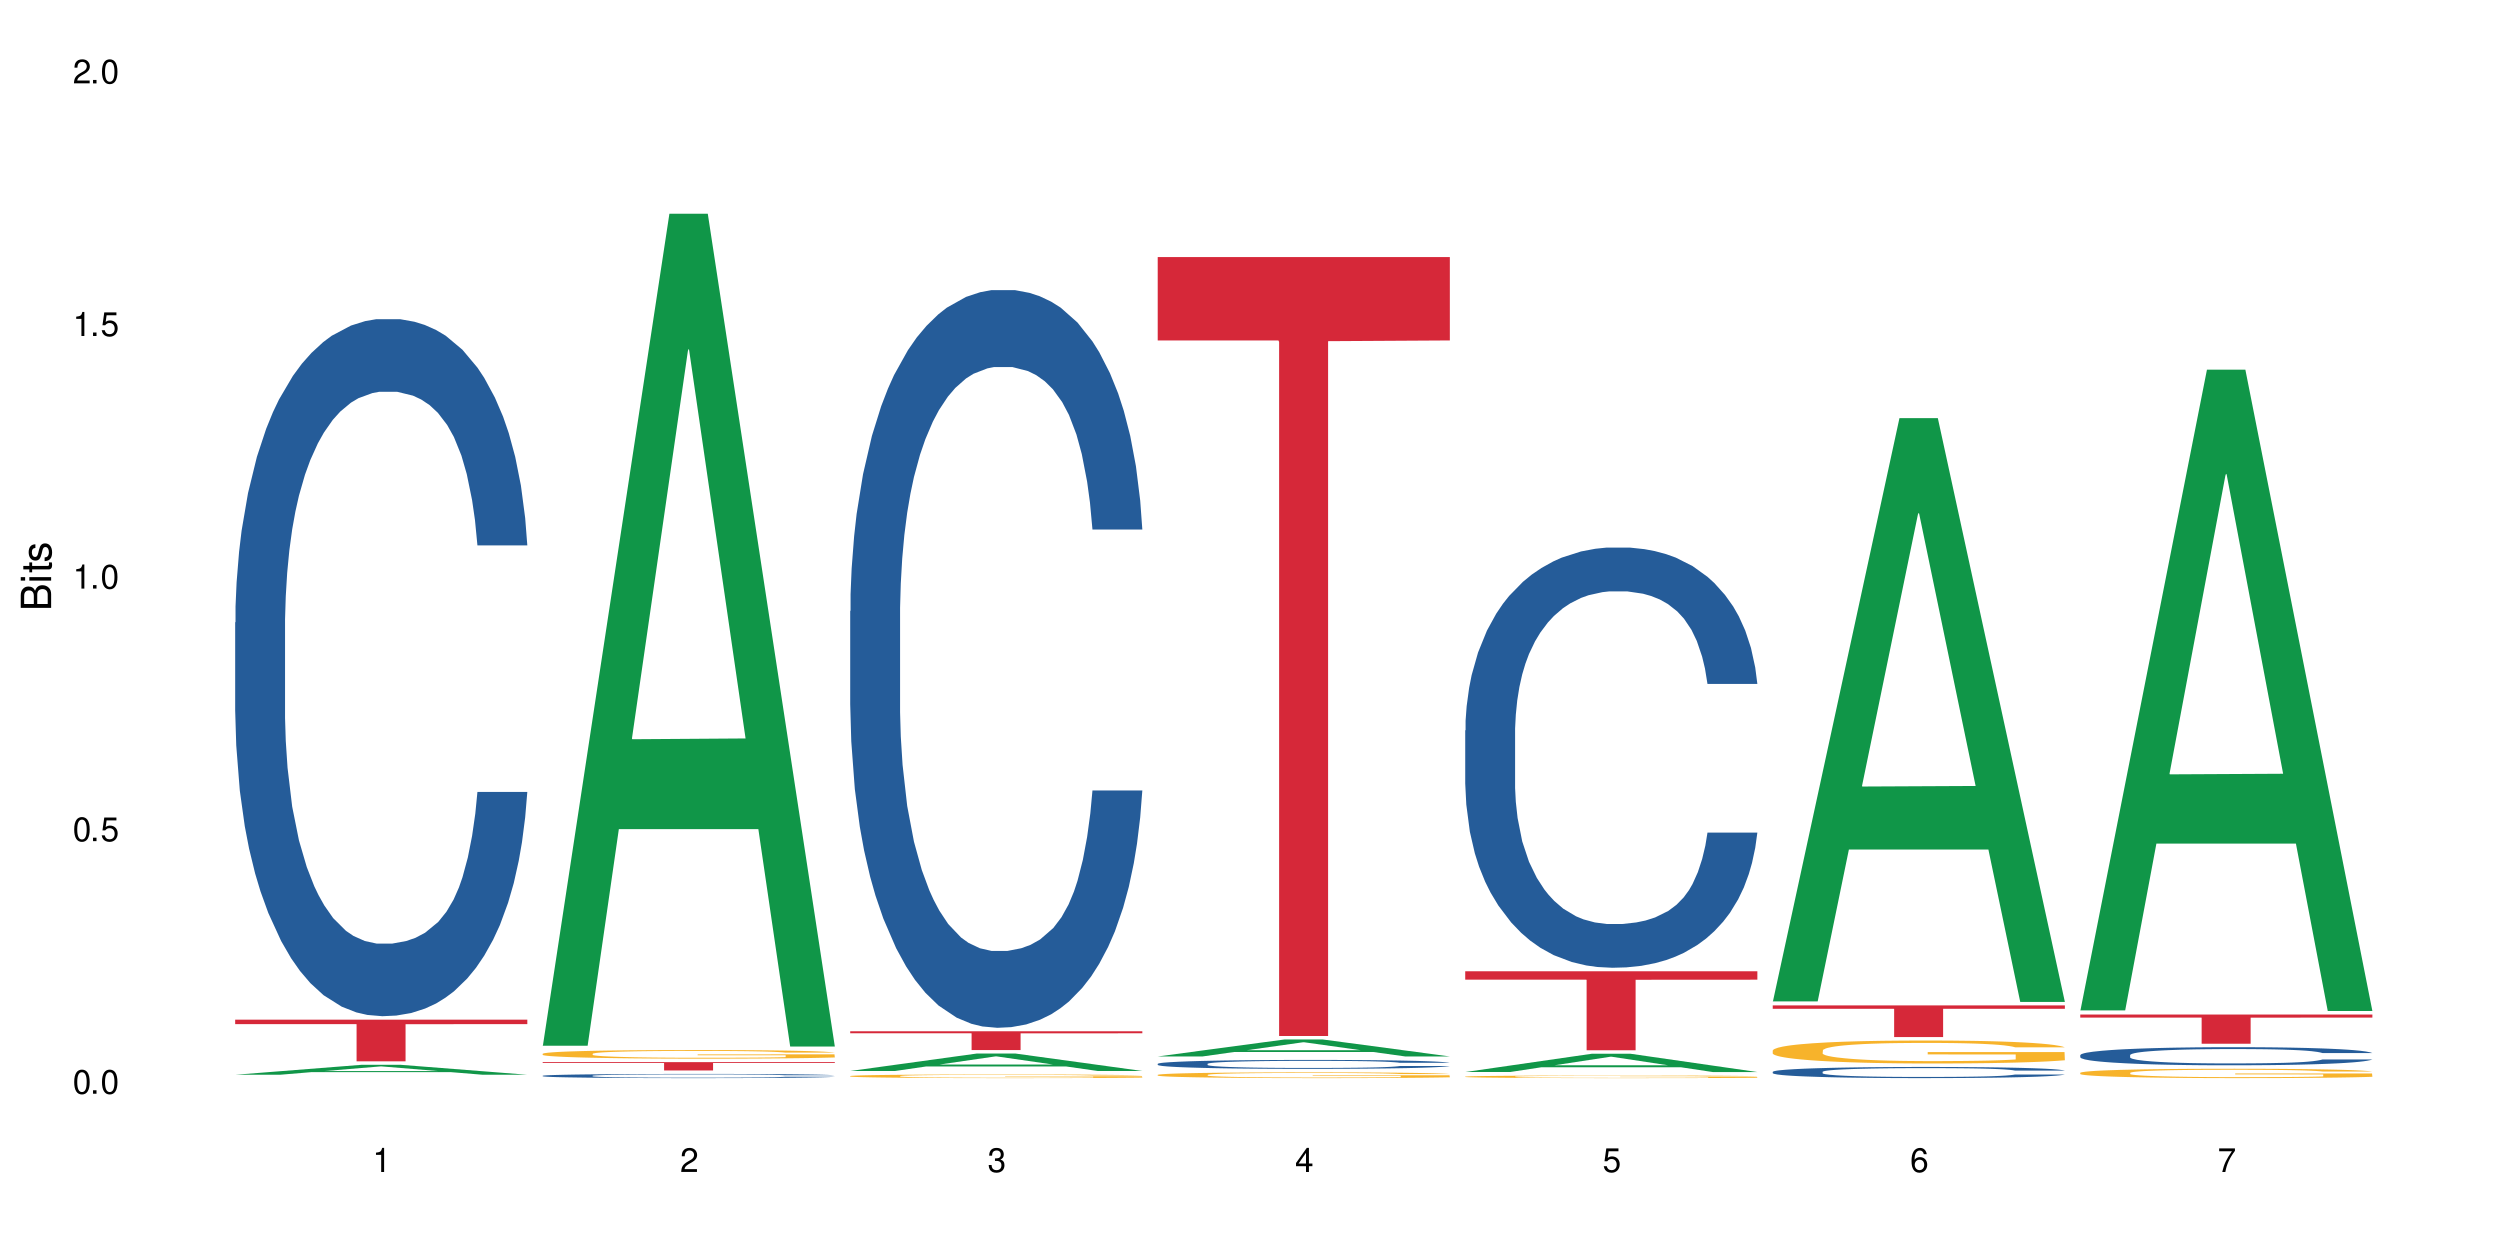
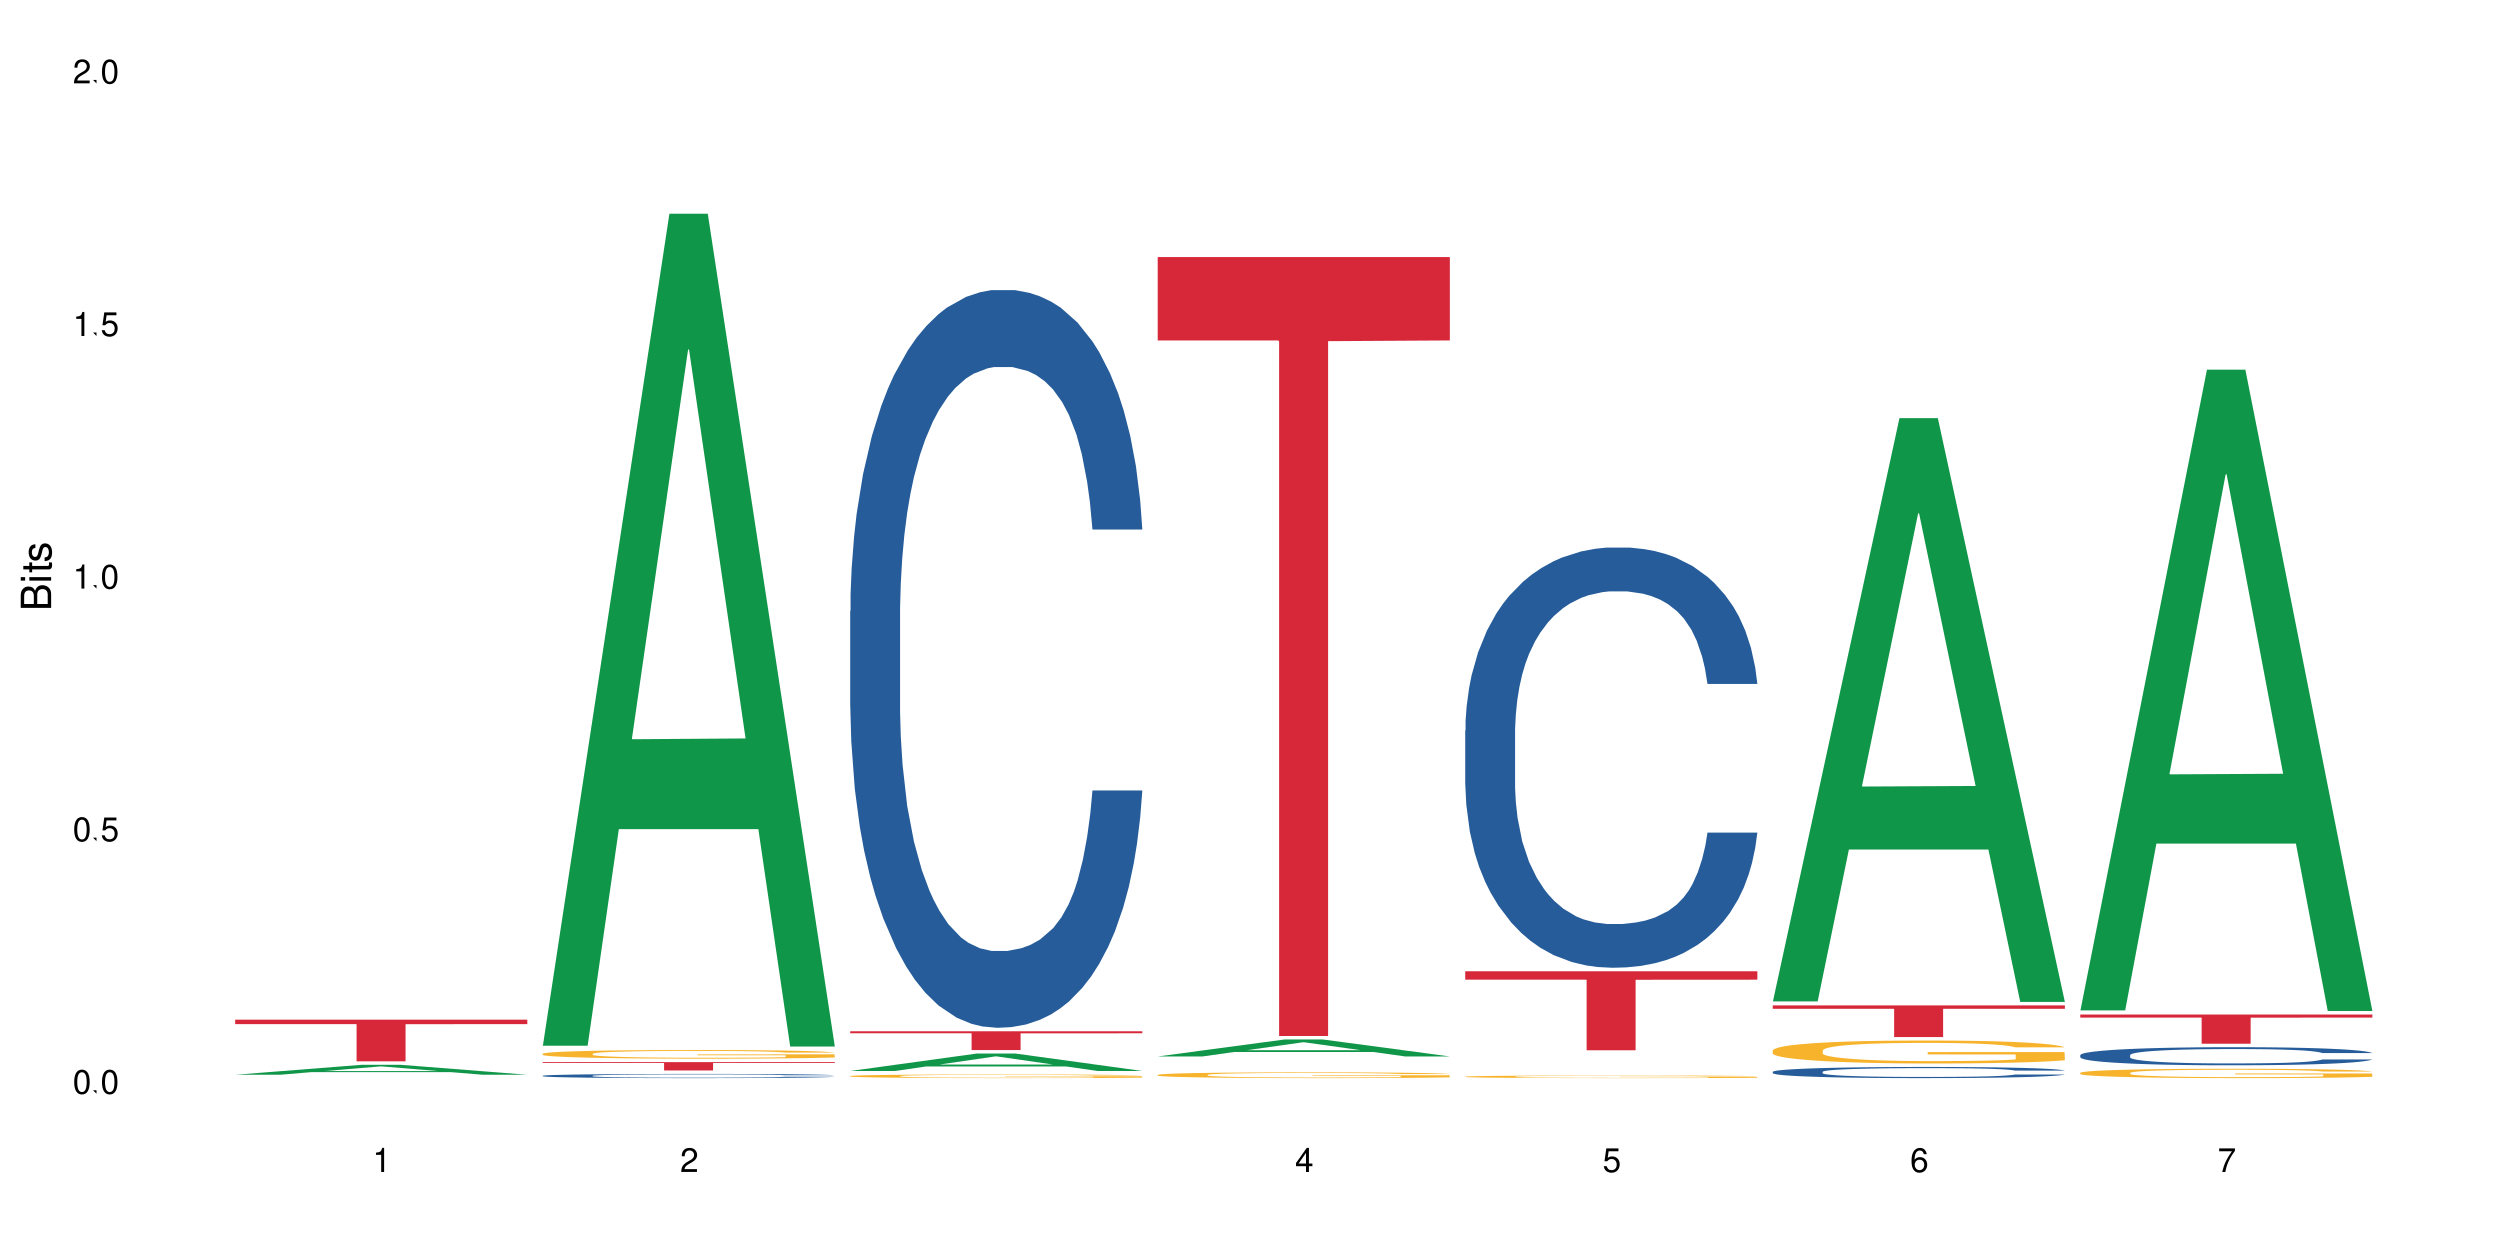
<svg xmlns="http://www.w3.org/2000/svg" xmlns:xlink="http://www.w3.org/1999/xlink" width="720" height="360" viewBox="0 0 720 360">
  <defs>
    <g>
      <g id="glyph-0-0">
</g>
      <g id="glyph-0-1">
        <path d="M 2.641 -6.938 C 2 -6.938 1.422 -6.656 1.078 -6.172 C 0.641 -5.562 0.406 -4.641 0.406 -3.359 C 0.406 -1.016 1.188 0.219 2.641 0.219 C 4.078 0.219 4.859 -1.016 4.859 -3.297 C 4.859 -4.641 4.656 -5.547 4.203 -6.172 C 3.844 -6.656 3.281 -6.938 2.641 -6.938 Z M 2.641 -6.188 C 3.547 -6.188 4 -5.25 4 -3.375 C 4 -1.406 3.562 -0.484 2.625 -0.484 C 1.734 -0.484 1.281 -1.438 1.281 -3.344 C 1.281 -5.25 1.734 -6.188 2.641 -6.188 Z M 2.641 -6.188 " />
      </g>
      <g id="glyph-0-2">
-         <path d="M 1.828 -1 L 0.828 -1 L 0.828 0 L 1.828 0 Z M 1.828 -1 " />
+         <path d="M 1.828 -1 L 0.828 -1 L 1.828 0 Z M 1.828 -1 " />
      </g>
      <g id="glyph-0-3">
        <path d="M 4.562 -6.797 L 1.062 -6.797 L 0.547 -3.094 L 1.328 -3.094 C 1.719 -3.562 2.047 -3.734 2.578 -3.734 C 3.484 -3.734 4.062 -3.109 4.062 -2.094 C 4.062 -1.125 3.484 -0.531 2.578 -0.531 C 1.828 -0.531 1.375 -0.906 1.188 -1.672 L 0.328 -1.672 C 0.453 -1.109 0.547 -0.844 0.75 -0.594 C 1.125 -0.078 1.828 0.219 2.594 0.219 C 3.969 0.219 4.922 -0.781 4.922 -2.219 C 4.922 -3.562 4.031 -4.484 2.719 -4.484 C 2.25 -4.484 1.859 -4.359 1.469 -4.062 L 1.734 -5.969 L 4.562 -5.969 Z M 4.562 -6.797 " />
      </g>
      <g id="glyph-0-4">
        <path d="M 2.484 -4.938 L 2.484 0 L 3.328 0 L 3.328 -6.938 L 2.766 -6.938 C 2.469 -5.875 2.281 -5.734 0.984 -5.562 L 0.984 -4.938 Z M 2.484 -4.938 " />
      </g>
      <g id="glyph-0-5">
        <path d="M 4.859 -0.828 L 1.281 -0.828 C 1.359 -1.406 1.672 -1.781 2.5 -2.281 L 3.469 -2.828 C 4.406 -3.344 4.906 -4.062 4.906 -4.906 C 4.906 -5.484 4.672 -6.031 4.266 -6.406 C 3.859 -6.766 3.375 -6.938 2.719 -6.938 C 1.859 -6.938 1.219 -6.625 0.844 -6.031 C 0.609 -5.672 0.5 -5.234 0.484 -4.531 L 1.328 -4.531 C 1.359 -5.016 1.406 -5.281 1.531 -5.516 C 1.75 -5.938 2.188 -6.203 2.703 -6.203 C 3.469 -6.203 4.031 -5.641 4.031 -4.891 C 4.031 -4.344 3.719 -3.859 3.125 -3.516 L 2.234 -3 C 0.812 -2.172 0.406 -1.531 0.328 -0.016 L 4.859 -0.016 Z M 4.859 -0.828 " />
      </g>
      <g id="glyph-0-6">
-         <path d="M 2.125 -3.188 L 2.578 -3.188 C 3.5 -3.188 3.984 -2.766 3.984 -1.922 C 3.984 -1.062 3.469 -0.531 2.594 -0.531 C 1.656 -0.531 1.203 -1 1.156 -2.016 L 0.312 -2.016 C 0.344 -1.453 0.438 -1.094 0.609 -0.781 C 0.953 -0.109 1.625 0.219 2.547 0.219 C 3.953 0.219 4.859 -0.625 4.859 -1.938 C 4.859 -2.828 4.516 -3.297 3.703 -3.594 C 4.344 -3.844 4.656 -4.328 4.656 -5.031 C 4.656 -6.219 3.875 -6.938 2.578 -6.938 C 1.203 -6.938 0.484 -6.172 0.453 -4.703 L 1.297 -4.703 C 1.312 -5.125 1.344 -5.359 1.453 -5.578 C 1.641 -5.969 2.062 -6.203 2.594 -6.203 C 3.344 -6.203 3.797 -5.75 3.797 -5 C 3.797 -4.516 3.609 -4.219 3.25 -4.047 C 3.016 -3.953 2.703 -3.922 2.125 -3.906 Z M 2.125 -3.188 " />
-       </g>
+         </g>
      <g id="glyph-0-7">
        <path d="M 3.141 -1.672 L 3.141 0 L 3.984 0 L 3.984 -1.672 L 4.984 -1.672 L 4.984 -2.438 L 3.984 -2.438 L 3.984 -6.938 L 3.359 -6.938 L 0.266 -2.578 L 0.266 -1.672 Z M 3.141 -2.438 L 1 -2.438 L 3.141 -5.5 Z M 3.141 -2.438 " />
      </g>
      <g id="glyph-0-8">
        <path d="M 4.781 -5.125 C 4.609 -6.266 3.891 -6.938 2.844 -6.938 C 2.094 -6.938 1.422 -6.578 1.031 -5.953 C 0.594 -5.266 0.406 -4.422 0.406 -3.172 C 0.406 -2 0.578 -1.25 0.984 -0.641 C 1.359 -0.078 1.953 0.219 2.703 0.219 C 3.984 0.219 4.922 -0.75 4.922 -2.094 C 4.922 -3.375 4.062 -4.281 2.844 -4.281 C 2.172 -4.281 1.641 -4.031 1.281 -3.516 C 1.281 -5.234 1.828 -6.188 2.797 -6.188 C 3.391 -6.188 3.797 -5.797 3.938 -5.125 Z M 2.734 -3.531 C 3.547 -3.531 4.062 -2.953 4.062 -2.031 C 4.062 -1.156 3.484 -0.531 2.703 -0.531 C 1.922 -0.531 1.328 -1.188 1.328 -2.078 C 1.328 -2.938 1.906 -3.531 2.734 -3.531 Z M 2.734 -3.531 " />
      </g>
      <g id="glyph-0-9">
        <path d="M 4.984 -6.797 L 0.438 -6.797 L 0.438 -5.969 L 4.109 -5.969 C 2.5 -3.656 1.828 -2.234 1.328 0 L 2.219 0 C 2.594 -2.172 3.453 -4.047 4.984 -6.094 Z M 4.984 -6.797 " />
      </g>
      <g id="glyph-1-0">
</g>
      <g id="glyph-1-1">
        <path d="M 0 -0.953 L 0 -4.891 C 0 -5.719 -0.234 -6.344 -0.734 -6.797 C -1.188 -7.234 -1.812 -7.469 -2.5 -7.469 C -3.547 -7.469 -4.188 -7 -4.625 -5.875 C -4.984 -6.688 -5.625 -7.094 -6.531 -7.094 C -7.172 -7.094 -7.734 -6.859 -8.141 -6.391 C -8.562 -5.922 -8.75 -5.344 -8.75 -4.5 L -8.75 -0.953 Z M -4.984 -2.062 L -7.766 -2.062 L -7.766 -4.219 C -7.766 -4.844 -7.688 -5.203 -7.453 -5.5 C -7.219 -5.812 -6.859 -5.969 -6.375 -5.969 C -5.891 -5.969 -5.531 -5.812 -5.297 -5.5 C -5.062 -5.203 -4.984 -4.844 -4.984 -4.219 Z M -0.984 -2.062 L -4 -2.062 L -4 -4.781 C -4 -5.766 -3.438 -6.359 -2.484 -6.359 C -1.547 -6.359 -0.984 -5.766 -0.984 -4.781 Z M -0.984 -2.062 " />
      </g>
      <g id="glyph-1-2">
        <path d="M -6.281 -1.797 L -6.281 -0.797 L 0 -0.797 L 0 -1.797 Z M -8.75 -1.797 L -8.75 -0.797 L -7.484 -0.797 L -7.484 -1.797 Z M -8.75 -1.797 " />
      </g>
      <g id="glyph-1-3">
        <path d="M -6.281 -3.047 L -6.281 -2.016 L -8.016 -2.016 L -8.016 -1.016 L -6.281 -1.016 L -6.281 -0.172 L -5.469 -0.172 L -5.469 -1.016 L -0.719 -1.016 C -0.078 -1.016 0.281 -1.453 0.281 -2.234 C 0.281 -2.5 0.25 -2.719 0.188 -3.047 L -0.641 -3.047 C -0.609 -2.906 -0.594 -2.766 -0.594 -2.562 C -0.594 -2.141 -0.719 -2.016 -1.156 -2.016 L -5.469 -2.016 L -5.469 -3.047 Z M -6.281 -3.047 " />
      </g>
      <g id="glyph-1-4">
        <path d="M -4.531 -5.25 C -5.766 -5.25 -6.469 -4.422 -6.469 -2.969 C -6.469 -1.516 -5.719 -0.562 -4.547 -0.562 C -3.562 -0.562 -3.094 -1.062 -2.734 -2.562 L -2.516 -3.484 C -2.344 -4.188 -2.094 -4.469 -1.641 -4.469 C -1.047 -4.469 -0.641 -3.875 -0.641 -3 C -0.641 -2.453 -0.797 -2 -1.062 -1.75 C -1.25 -1.594 -1.422 -1.531 -1.875 -1.469 L -1.875 -0.406 C -0.422 -0.453 0.281 -1.266 0.281 -2.922 C 0.281 -4.5 -0.5 -5.516 -1.719 -5.516 C -2.656 -5.516 -3.172 -4.984 -3.469 -3.734 L -3.703 -2.766 C -3.891 -1.953 -4.156 -1.609 -4.594 -1.609 C -5.188 -1.609 -5.547 -2.125 -5.547 -2.938 C -5.547 -3.75 -5.203 -4.172 -4.531 -4.203 Z M -4.531 -5.25 " />
      </g>
    </g>
  </defs>
  <rect x="-72" y="-36" width="864" height="432" fill="rgb(100%, 100%, 100%)" fill-opacity="1" />
  <path fill-rule="nonzero" fill="rgb(6.275%, 58.824%, 28.235%)" fill-opacity="1" d="M 67.73 309.527 L 67.82 309.523 L 104.227 306.656 L 115.281 306.656 L 151.867 309.527 L 139.012 309.527 L 129.844 308.777 L 89.664 308.777 L 80.676 309.527 L 67.73 309.527 L 93.527 308.469 L 126.156 308.465 L 109.887 307.125 L 109.707 307.121 L 109.527 307.133 L 93.438 308.465 L 93.527 308.469 Z M 67.73 309.527 " />
-   <path fill-rule="nonzero" fill="rgb(14.51%, 36.078%, 60%)" fill-opacity="1" d="M 67.73 179.27 L 67.832 179.086 L 67.832 174.684 L 68.141 167.707 L 68.859 158.902 L 69.578 152.844 L 71.426 142.02 L 73.988 131.559 L 76.656 123.488 L 78.605 118.715 L 80.352 115.047 L 84.352 108.258 L 86.918 104.77 L 89.688 101.648 L 93.074 98.531 L 95.535 96.695 L 101.078 93.762 L 105.18 92.477 L 108.363 91.926 L 115.238 91.926 L 119.34 92.66 L 122.316 93.578 L 125.598 95.043 L 128.371 96.695 L 133.191 100.734 L 137.5 105.871 L 139.449 108.809 L 142.527 114.496 L 144.891 120 L 146.531 124.77 L 148.379 131.559 L 150.02 139.816 L 151.25 149.176 L 151.867 157.066 L 137.5 157.066 L 136.785 149.727 L 135.961 144.039 L 134.422 136.516 L 132.883 131.191 L 130.73 125.871 L 128.781 122.387 L 126.113 118.898 L 123.754 116.695 L 121.289 115.047 L 118.93 113.945 L 114.414 112.844 L 109.184 112.844 L 107.234 113.211 L 103.23 114.68 L 101.078 115.965 L 98 118.531 L 95.844 120.918 L 93.281 124.586 L 91.535 127.707 L 89.379 132.477 L 87.84 136.699 L 86.098 142.754 L 85.07 147.34 L 84.148 152.48 L 83.328 158.535 L 82.711 164.957 L 82.301 171.746 L 82.094 178.352 L 82.094 206.793 L 82.301 213.398 L 82.812 221.105 L 84.148 232.301 L 86.098 242.023 L 88.355 249.73 L 90.508 255.238 L 91.742 257.805 L 93.383 260.742 L 95.945 264.41 L 99.641 268.082 L 101.797 269.551 L 105.078 271.016 L 108.465 271.75 L 112.98 271.75 L 116.98 271.016 L 119.648 270.098 L 122.418 268.633 L 126.215 265.512 L 128.574 262.578 L 130.629 259.09 L 132.168 255.602 L 133.191 252.668 L 134.73 246.98 L 135.961 240.738 L 136.887 234.316 L 137.5 228.078 L 151.867 228.078 L 151.25 235.418 L 150.328 242.574 L 149.402 247.898 L 147.969 254.32 L 146.324 260.008 L 143.965 266.43 L 142.016 270.648 L 139.449 275.238 L 137.09 278.723 L 134.527 281.844 L 130.73 285.512 L 128.266 287.348 L 125.598 289 L 122.418 290.469 L 118.418 291.754 L 114.109 292.484 L 110.105 292.668 L 105.797 292.301 L 102.617 291.57 L 98.41 289.918 L 93.176 286.613 L 89.379 283.129 L 86.406 279.641 L 83.84 275.973 L 80.969 271.016 L 77.273 262.941 L 75.016 256.703 L 73.477 251.566 L 71.734 244.41 L 70.5 237.988 L 69.066 227.711 L 68.039 214.684 L 67.73 204.59 Z M 67.73 179.27 " />
  <path fill-rule="nonzero" fill="rgb(83.922%, 15.686%, 22.353%)" fill-opacity="1" d="M 67.73 293.668 L 151.867 293.668 L 151.867 294.953 L 116.801 294.965 L 116.801 305.656 L 102.695 305.656 L 102.695 294.977 L 102.488 294.953 L 67.73 294.953 Z M 67.73 293.668 " />
  <path fill-rule="nonzero" fill="rgb(6.275%, 58.824%, 28.235%)" fill-opacity="1" d="M 156.293 301.18 L 156.383 300.957 L 192.789 61.555 L 203.844 61.555 L 240.43 301.406 L 227.574 301.406 L 218.406 238.797 L 178.227 238.797 L 169.238 301.18 L 156.293 301.18 L 182.094 212.898 L 214.723 212.672 L 198.453 100.742 L 198.273 100.516 L 198.094 101.191 L 182.004 212.672 L 182.094 212.898 Z M 156.293 301.18 " />
  <path fill-rule="nonzero" fill="rgb(14.51%, 36.078%, 60%)" fill-opacity="1" d="M 156.293 309.816 L 156.398 309.816 L 156.398 309.789 L 156.703 309.746 L 157.422 309.695 L 158.141 309.656 L 159.988 309.594 L 162.555 309.531 L 165.223 309.48 L 167.172 309.453 L 168.914 309.43 L 172.918 309.391 L 175.48 309.371 L 178.25 309.352 L 181.637 309.332 L 184.102 309.32 L 189.641 309.305 L 193.746 309.297 L 196.926 309.293 L 203.801 309.293 L 207.902 309.297 L 210.879 309.301 L 214.164 309.312 L 216.934 309.32 L 221.754 309.344 L 226.066 309.375 L 228.016 309.395 L 231.094 309.43 L 233.453 309.461 L 235.094 309.488 L 236.941 309.531 L 238.582 309.578 L 239.812 309.637 L 240.43 309.684 L 226.066 309.684 L 225.348 309.641 L 224.527 309.605 L 222.988 309.559 L 221.449 309.527 L 219.293 309.496 L 217.344 309.477 L 214.676 309.453 L 212.316 309.441 L 209.855 309.43 L 207.492 309.426 L 202.98 309.418 L 197.746 309.418 L 195.797 309.422 L 191.797 309.43 L 189.641 309.438 L 186.562 309.453 L 184.406 309.465 L 181.844 309.488 L 180.098 309.508 L 177.945 309.535 L 176.406 309.562 L 174.66 309.598 L 173.633 309.625 L 172.711 309.656 L 171.891 309.691 L 171.273 309.73 L 170.863 309.77 L 170.66 309.812 L 170.66 309.98 L 170.863 310.02 L 171.379 310.066 L 172.711 310.133 L 174.66 310.191 L 176.918 310.238 L 179.074 310.273 L 180.305 310.289 L 181.945 310.305 L 184.512 310.328 L 188.203 310.348 L 190.359 310.359 L 193.641 310.367 L 197.027 310.371 L 201.543 310.371 L 205.543 310.367 L 208.211 310.359 L 210.98 310.352 L 214.777 310.332 L 217.137 310.316 L 219.191 310.297 L 220.73 310.273 L 221.754 310.258 L 223.293 310.223 L 224.527 310.184 L 225.449 310.148 L 226.066 310.109 L 240.43 310.109 L 239.812 310.152 L 238.891 310.195 L 237.969 310.227 L 236.531 310.266 L 234.891 310.301 L 232.527 310.34 L 230.578 310.363 L 228.016 310.391 L 225.656 310.414 L 223.09 310.43 L 219.293 310.453 L 216.832 310.465 L 214.164 310.473 L 210.98 310.484 L 206.98 310.492 L 202.672 310.496 L 194.359 310.496 L 191.18 310.488 L 186.973 310.48 L 181.738 310.461 L 177.945 310.438 L 174.969 310.418 L 172.402 310.395 L 169.531 310.367 L 165.836 310.316 L 163.578 310.281 L 162.039 310.25 L 160.297 310.207 L 159.066 310.168 L 157.629 310.105 L 156.602 310.027 L 156.293 309.969 Z M 156.293 309.816 " />
  <path fill-rule="nonzero" fill="rgb(96.863%, 70.196%, 16.863%)" fill-opacity="1" d="M 156.293 303.473 L 156.398 303.469 L 156.398 303.426 L 156.809 303.32 L 157.832 303.18 L 159.168 303.066 L 160.605 302.973 L 161.527 302.926 L 163.066 302.859 L 164.398 302.809 L 167.785 302.707 L 172.094 302.609 L 174.457 302.57 L 177.121 302.531 L 180.918 302.488 L 182.664 302.473 L 188 302.434 L 194.051 302.414 L 200.723 302.406 L 203.801 302.406 L 208.008 302.418 L 213.754 302.441 L 217.035 302.465 L 219.602 302.488 L 222.27 302.516 L 225.551 302.562 L 228.629 302.617 L 231.094 302.672 L 233.555 302.738 L 235.605 302.812 L 237.352 302.891 L 238.891 302.988 L 239.812 303.066 L 240.43 303.148 L 226.168 303.148 L 225.348 303.066 L 224.422 303.008 L 222.883 302.93 L 221.344 302.875 L 219.805 302.832 L 216.934 302.773 L 214.473 302.738 L 211.395 302.707 L 208.418 302.684 L 205.031 302.672 L 202.98 302.668 L 197.543 302.668 L 192.617 302.684 L 189.742 302.703 L 187.691 302.719 L 184.816 302.754 L 183.074 302.781 L 182.047 302.801 L 178.969 302.871 L 176.918 302.934 L 175.789 302.977 L 174.352 303.043 L 173.328 303.105 L 172.199 303.195 L 171.582 303.266 L 170.762 303.418 L 170.66 303.828 L 170.965 303.914 L 171.582 304.008 L 172.402 304.09 L 173.633 304.176 L 174.867 304.242 L 177.02 304.332 L 178.867 304.391 L 180.305 304.43 L 183.074 304.492 L 184.203 304.512 L 186.871 304.551 L 189.641 304.582 L 193.027 304.609 L 195.59 304.625 L 199.695 304.637 L 204.93 304.637 L 211.086 304.621 L 214.984 304.605 L 217.652 304.586 L 219.395 304.57 L 221.551 304.547 L 223.09 304.523 L 224.527 304.496 L 226.27 304.457 L 226.27 303.914 L 200.926 303.914 L 200.926 303.66 L 240.328 303.656 L 240.43 304.547 L 238.273 304.605 L 235.605 304.664 L 233.043 304.711 L 230.375 304.75 L 226.578 304.793 L 223.5 304.82 L 218.781 304.852 L 214.473 304.871 L 209.957 304.887 L 205.953 304.895 L 201.234 304.895 L 197.027 304.891 L 192.512 304.879 L 188.922 304.859 L 185.641 304.836 L 182.355 304.809 L 178.25 304.758 L 175.582 304.719 L 172.812 304.672 L 170.043 304.617 L 167.582 304.555 L 165.938 304.508 L 164.297 304.453 L 162.555 304.383 L 160.91 304.305 L 159.68 304.234 L 158.551 304.156 L 157.73 304.082 L 156.91 303.98 L 156.5 303.898 L 156.293 303.828 Z M 156.293 303.473 " />
  <path fill-rule="nonzero" fill="rgb(83.922%, 15.686%, 22.353%)" fill-opacity="1" d="M 156.293 305.895 L 240.43 305.895 L 240.43 306.152 L 205.363 306.152 L 205.363 308.293 L 191.258 308.293 L 191.258 306.156 L 191.051 306.152 L 156.293 306.152 Z M 156.293 305.895 " />
  <path fill-rule="nonzero" fill="rgb(6.275%, 58.824%, 28.235%)" fill-opacity="1" d="M 244.859 308.441 L 244.949 308.438 L 281.352 303.414 L 292.41 303.414 L 328.992 308.445 L 316.141 308.445 L 306.969 307.133 L 266.789 307.133 L 257.801 308.441 L 244.859 308.441 L 270.656 306.59 L 303.285 306.586 L 287.016 304.238 L 286.836 304.234 L 286.656 304.246 L 270.566 306.586 L 270.656 306.59 Z M 244.859 308.441 " />
  <path fill-rule="nonzero" fill="rgb(14.51%, 36.078%, 60%)" fill-opacity="1" d="M 244.859 176 L 244.961 175.809 L 244.961 171.148 L 245.27 163.77 L 245.988 154.445 L 246.703 148.039 L 248.551 136.582 L 251.117 125.512 L 253.785 116.969 L 255.734 111.918 L 257.477 108.035 L 261.48 100.852 L 264.043 97.16 L 266.816 93.859 L 270.199 90.559 L 272.664 88.617 L 278.203 85.512 L 282.309 84.152 L 285.488 83.566 L 292.363 83.566 L 296.469 84.344 L 299.441 85.316 L 302.727 86.871 L 305.496 88.617 L 310.32 92.891 L 314.629 98.328 L 316.578 101.434 L 319.656 107.453 L 322.016 113.277 L 323.656 118.328 L 325.504 125.512 L 327.145 134.25 L 328.379 144.156 L 328.992 152.504 L 314.629 152.504 L 313.91 144.738 L 313.09 138.719 L 311.551 130.758 L 310.012 125.125 L 307.855 119.492 L 305.906 115.805 L 303.238 112.113 L 300.879 109.785 L 298.418 108.035 L 296.059 106.871 L 291.543 105.707 L 286.309 105.707 L 284.359 106.094 L 280.359 107.648 L 278.203 109.008 L 275.125 111.727 L 272.973 114.25 L 270.406 118.133 L 268.66 121.434 L 266.508 126.484 L 264.969 130.949 L 263.223 137.359 L 262.199 142.215 L 261.273 147.648 L 260.453 154.059 L 259.84 160.855 L 259.426 168.039 L 259.223 175.031 L 259.223 205.129 L 259.426 212.121 L 259.941 220.277 L 261.273 232.121 L 263.223 242.414 L 265.48 250.57 L 267.637 256.395 L 268.867 259.113 L 270.508 262.223 L 273.074 266.105 L 276.77 269.988 L 278.922 271.543 L 282.207 273.098 L 285.59 273.871 L 290.105 273.871 L 294.109 273.098 L 296.773 272.125 L 299.547 270.57 L 303.344 267.27 L 305.703 264.164 L 307.754 260.473 L 309.293 256.785 L 310.32 253.676 L 311.859 247.656 L 313.09 241.055 L 314.012 234.258 L 314.629 227.656 L 328.992 227.656 L 328.379 235.422 L 327.453 242.996 L 326.531 248.629 L 325.094 255.426 L 323.453 261.445 L 321.094 268.242 L 319.145 272.707 L 316.578 277.562 L 314.219 281.254 L 311.652 284.555 L 307.855 288.438 L 305.395 290.379 L 302.727 292.125 L 299.547 293.68 L 295.543 295.039 L 291.234 295.816 L 287.234 296.012 L 282.926 295.621 L 279.742 294.844 L 275.535 293.098 L 270.305 289.602 L 266.508 285.914 L 263.531 282.223 L 260.965 278.34 L 258.094 273.098 L 254.398 264.551 L 252.145 257.949 L 250.605 252.512 L 248.859 244.938 L 247.629 238.141 L 246.191 227.266 L 245.164 213.48 L 244.859 202.801 Z M 244.859 176 " />
  <path fill-rule="nonzero" fill="rgb(96.863%, 70.196%, 16.863%)" fill-opacity="1" d="M 244.859 309.895 L 244.961 309.895 L 244.961 309.875 L 245.371 309.832 L 246.398 309.773 L 247.73 309.723 L 249.168 309.684 L 250.09 309.664 L 251.629 309.637 L 252.965 309.613 L 256.348 309.57 L 260.66 309.531 L 263.02 309.516 L 265.688 309.496 L 269.484 309.48 L 271.227 309.473 L 276.562 309.457 L 282.617 309.449 L 289.285 309.445 L 292.363 309.445 L 296.57 309.449 L 302.316 309.461 L 305.598 309.469 L 308.164 309.48 L 310.832 309.492 L 314.117 309.512 L 317.195 309.535 L 319.656 309.559 L 322.117 309.586 L 324.172 309.617 L 325.914 309.648 L 327.453 309.691 L 328.379 309.723 L 328.992 309.758 L 314.73 309.758 L 313.91 309.723 L 312.988 309.699 L 311.449 309.668 L 309.91 309.645 L 308.371 309.625 L 305.496 309.602 L 303.035 309.586 L 299.957 309.57 L 296.98 309.562 L 293.594 309.559 L 291.543 309.555 L 286.105 309.555 L 281.18 309.562 L 278.309 309.57 L 276.254 309.578 L 273.383 309.59 L 271.637 309.602 L 270.613 309.609 L 267.535 309.641 L 265.48 309.668 L 264.352 309.688 L 262.918 309.715 L 261.891 309.742 L 260.762 309.777 L 260.145 309.809 L 259.324 309.875 L 259.223 310.047 L 259.531 310.082 L 260.145 310.121 L 260.965 310.156 L 262.199 310.191 L 263.43 310.223 L 265.582 310.258 L 267.43 310.285 L 268.867 310.301 L 271.637 310.324 L 272.766 310.336 L 275.434 310.352 L 278.203 310.363 L 281.59 310.375 L 284.156 310.383 L 288.258 310.387 L 293.492 310.387 L 299.648 310.383 L 303.547 310.375 L 306.215 310.367 L 307.961 310.359 L 310.113 310.348 L 311.652 310.34 L 313.09 310.328 L 314.832 310.312 L 314.832 310.082 L 289.492 310.082 L 289.492 309.973 L 328.891 309.973 L 328.992 310.348 L 326.84 310.375 L 324.172 310.398 L 321.605 310.418 L 318.938 310.434 L 315.141 310.453 L 312.062 310.465 L 307.344 310.477 L 303.035 310.488 L 298.52 310.492 L 294.52 310.496 L 285.59 310.496 L 281.078 310.488 L 277.484 310.48 L 274.203 310.473 L 270.918 310.461 L 266.816 310.438 L 264.148 310.422 L 261.379 310.402 L 258.605 310.379 L 256.145 310.352 L 254.504 310.332 L 252.859 310.309 L 251.117 310.281 L 249.477 310.246 L 248.242 310.219 L 247.113 310.184 L 246.293 310.152 L 245.473 310.109 L 245.062 310.074 L 244.859 310.047 Z M 244.859 309.895 " />
  <path fill-rule="nonzero" fill="rgb(83.922%, 15.686%, 22.353%)" fill-opacity="1" d="M 244.859 297.012 L 328.992 297.012 L 328.992 297.59 L 293.93 297.594 L 293.93 302.418 L 279.82 302.418 L 279.82 297.598 L 279.617 297.59 L 244.859 297.59 Z M 244.859 297.012 " />
  <path fill-rule="nonzero" fill="rgb(6.275%, 58.824%, 28.235%)" fill-opacity="1" d="M 333.422 304.254 L 333.512 304.25 L 369.914 299.371 L 380.973 299.371 L 417.555 304.258 L 404.703 304.258 L 395.535 302.984 L 355.355 302.984 L 346.363 304.254 L 333.422 304.254 L 359.219 302.453 L 391.848 302.449 L 375.578 300.168 L 375.398 300.164 L 375.219 300.18 L 359.129 302.449 L 359.219 302.453 Z M 333.422 304.254 " />
-   <path fill-rule="nonzero" fill="rgb(14.51%, 36.078%, 60%)" fill-opacity="1" d="M 333.422 306.379 L 333.523 306.379 L 333.523 306.32 L 333.832 306.23 L 334.551 306.117 L 335.27 306.039 L 337.113 305.902 L 339.68 305.77 L 342.348 305.664 L 344.297 305.602 L 346.043 305.555 L 350.043 305.469 L 352.609 305.422 L 355.379 305.383 L 358.766 305.344 L 361.227 305.32 L 366.766 305.281 L 370.871 305.266 L 374.051 305.258 L 380.926 305.258 L 385.031 305.27 L 388.008 305.281 L 391.289 305.301 L 394.059 305.32 L 398.883 305.371 L 403.191 305.438 L 405.141 305.477 L 408.219 305.547 L 410.578 305.621 L 412.223 305.68 L 414.066 305.77 L 415.711 305.875 L 416.941 305.992 L 417.555 306.094 L 403.191 306.094 L 402.473 306 L 401.652 305.93 L 400.113 305.832 L 398.574 305.762 L 396.422 305.695 L 394.469 305.648 L 391.805 305.605 L 389.441 305.578 L 386.98 305.555 L 384.621 305.543 L 380.105 305.527 L 374.875 305.527 L 372.922 305.531 L 368.922 305.551 L 366.766 305.566 L 363.688 305.602 L 361.535 305.633 L 358.969 305.68 L 357.227 305.719 L 355.07 305.781 L 353.531 305.832 L 351.789 305.91 L 350.762 305.969 L 349.836 306.035 L 349.016 306.113 L 348.402 306.195 L 347.992 306.285 L 347.785 306.367 L 347.785 306.734 L 347.992 306.816 L 348.504 306.918 L 349.836 307.062 L 351.789 307.188 L 354.043 307.285 L 356.199 307.355 L 357.43 307.387 L 359.07 307.426 L 361.637 307.473 L 365.332 307.52 L 367.484 307.539 L 370.77 307.559 L 374.156 307.566 L 378.668 307.566 L 382.672 307.559 L 385.34 307.547 L 388.109 307.527 L 391.906 307.488 L 394.266 307.449 L 396.316 307.406 L 397.855 307.359 L 398.883 307.324 L 400.422 307.25 L 401.652 307.168 L 402.578 307.086 L 403.191 307.008 L 417.555 307.008 L 416.941 307.102 L 416.016 307.191 L 415.094 307.262 L 413.656 307.344 L 412.016 307.418 L 409.656 307.5 L 407.707 307.555 L 405.141 307.613 L 402.781 307.656 L 400.215 307.695 L 396.422 307.742 L 393.957 307.766 L 391.289 307.789 L 388.109 307.809 L 384.109 307.824 L 379.797 307.832 L 375.797 307.836 L 371.488 307.832 L 368.305 307.82 L 364.102 307.801 L 358.867 307.758 L 355.07 307.715 L 352.094 307.668 L 349.531 307.621 L 346.656 307.559 L 342.965 307.453 L 340.707 307.375 L 339.168 307.309 L 337.422 307.215 L 336.191 307.133 L 334.754 307 L 333.73 306.836 L 333.422 306.707 Z M 333.422 306.379 " />
  <path fill-rule="nonzero" fill="rgb(96.863%, 70.196%, 16.863%)" fill-opacity="1" d="M 333.422 309.547 L 333.523 309.547 L 333.523 309.516 L 333.934 309.445 L 334.961 309.352 L 336.293 309.277 L 337.73 309.215 L 338.652 309.184 L 340.191 309.137 L 341.527 309.105 L 344.914 309.035 L 349.223 308.973 L 351.582 308.945 L 354.25 308.918 L 358.047 308.891 L 359.789 308.879 L 365.125 308.855 L 371.18 308.84 L 377.848 308.836 L 380.926 308.836 L 385.133 308.844 L 390.879 308.859 L 394.164 308.875 L 396.727 308.891 L 399.395 308.91 L 402.68 308.941 L 405.758 308.977 L 408.219 309.012 L 410.684 309.059 L 412.734 309.105 L 414.477 309.16 L 416.016 309.223 L 416.941 309.277 L 417.555 309.328 L 403.293 309.328 L 402.473 309.277 L 401.551 309.234 L 400.012 309.188 L 398.473 309.148 L 396.934 309.121 L 394.059 309.082 L 391.598 309.059 L 388.52 309.035 L 385.543 309.023 L 382.156 309.012 L 374.668 309.012 L 369.742 309.02 L 366.871 309.031 L 364.816 309.043 L 361.945 309.066 L 360.199 309.086 L 359.176 309.098 L 356.098 309.145 L 354.043 309.188 L 352.914 309.215 L 351.48 309.262 L 350.453 309.305 L 349.324 309.363 L 348.711 309.41 L 347.887 309.512 L 347.785 309.785 L 348.094 309.844 L 348.711 309.906 L 349.531 309.961 L 350.762 310.016 L 351.992 310.062 L 354.148 310.121 L 355.992 310.16 L 357.43 310.188 L 360.199 310.227 L 361.328 310.238 L 363.996 310.266 L 366.766 310.289 L 370.152 310.309 L 372.719 310.316 L 376.824 310.324 L 382.055 310.324 L 388.211 310.316 L 392.109 310.301 L 394.777 310.289 L 396.523 310.281 L 398.676 310.262 L 400.215 310.246 L 401.652 310.23 L 403.398 310.207 L 403.398 309.844 L 378.055 309.84 L 378.055 309.672 L 417.453 309.668 L 417.555 310.262 L 415.402 310.305 L 412.734 310.344 L 410.168 310.375 L 407.5 310.398 L 403.703 310.43 L 400.625 310.445 L 395.906 310.469 L 391.598 310.48 L 387.082 310.492 L 383.082 310.496 L 378.363 310.496 L 374.156 310.492 L 369.641 310.484 L 366.051 310.473 L 362.766 310.457 L 359.484 310.438 L 355.379 310.406 L 352.711 310.379 L 349.941 310.348 L 347.172 310.309 L 344.707 310.27 L 343.066 310.238 L 341.426 310.199 L 339.68 310.156 L 338.039 310.105 L 336.809 310.059 L 335.68 310.004 L 334.859 309.953 L 334.035 309.887 L 333.625 309.832 L 333.422 309.785 Z M 333.422 309.547 " />
  <path fill-rule="nonzero" fill="rgb(83.922%, 15.686%, 22.353%)" fill-opacity="1" d="M 333.422 74.035 L 417.555 74.035 L 417.555 98.047 L 382.492 98.258 L 382.492 298.371 L 368.383 298.371 L 368.383 98.469 L 368.18 98.047 L 333.422 98.047 Z M 333.422 74.035 " />
-   <path fill-rule="nonzero" fill="rgb(6.275%, 58.824%, 28.235%)" fill-opacity="1" d="M 421.984 308.738 L 422.074 308.734 L 458.48 303.473 L 469.535 303.473 L 506.121 308.746 L 493.266 308.746 L 484.098 307.371 L 443.918 307.371 L 434.93 308.738 L 421.984 308.738 L 447.781 306.801 L 480.41 306.797 L 464.141 304.336 L 463.961 304.332 L 463.781 304.344 L 447.691 306.797 L 447.781 306.801 Z M 421.984 308.738 " />
  <path fill-rule="nonzero" fill="rgb(14.51%, 36.078%, 60%)" fill-opacity="1" d="M 421.984 210.363 L 422.086 210.254 L 422.086 207.598 L 422.395 203.395 L 423.113 198.086 L 423.832 194.434 L 425.68 187.91 L 428.242 181.605 L 430.91 176.738 L 432.859 173.863 L 434.605 171.652 L 438.605 167.559 L 441.172 165.457 L 443.941 163.578 L 447.328 161.695 L 449.789 160.59 L 455.332 158.82 L 459.434 158.047 L 462.617 157.715 L 469.488 157.715 L 473.594 158.156 L 476.57 158.711 L 479.852 159.594 L 482.625 160.59 L 487.445 163.023 L 491.754 166.121 L 493.703 167.891 L 496.781 171.32 L 499.145 174.637 L 500.785 177.512 L 502.633 181.605 L 504.273 186.582 L 505.504 192.223 L 506.121 196.98 L 491.754 196.98 L 491.035 192.555 L 490.215 189.125 L 488.676 184.59 L 487.137 181.383 L 484.984 178.176 L 483.035 176.074 L 480.367 173.973 L 478.008 172.645 L 475.543 171.652 L 473.184 170.988 L 468.668 170.324 L 463.438 170.324 L 461.488 170.543 L 457.484 171.43 L 455.332 172.203 L 452.254 173.754 L 450.098 175.191 L 447.531 177.402 L 445.789 179.281 L 443.633 182.156 L 442.094 184.703 L 440.352 188.352 L 439.324 191.117 L 438.402 194.215 L 437.582 197.863 L 436.965 201.734 L 436.555 205.828 L 436.348 209.809 L 436.348 226.953 L 436.555 230.938 L 437.066 235.582 L 438.402 242.328 L 440.352 248.191 L 442.609 252.836 L 444.762 256.152 L 445.992 257.703 L 447.637 259.473 L 450.199 261.684 L 453.895 263.895 L 456.051 264.781 L 459.332 265.664 L 462.719 266.109 L 467.234 266.109 L 471.234 265.664 L 473.902 265.113 L 476.672 264.227 L 480.469 262.348 L 482.828 260.578 L 484.879 258.477 L 486.418 256.375 L 487.445 254.605 L 488.984 251.176 L 490.215 247.414 L 491.141 243.543 L 491.754 239.785 L 506.121 239.785 L 505.504 244.207 L 504.582 248.523 L 503.656 251.73 L 502.223 255.602 L 500.578 259.031 L 498.219 262.902 L 496.27 265.445 L 493.703 268.211 L 491.344 270.312 L 488.781 272.191 L 484.984 274.402 L 482.52 275.512 L 479.852 276.504 L 476.672 277.391 L 472.672 278.164 L 468.363 278.605 L 464.359 278.719 L 460.051 278.496 L 456.871 278.055 L 452.664 277.059 L 447.43 275.066 L 443.633 272.965 L 440.66 270.863 L 438.094 268.652 L 435.219 265.664 L 431.527 260.801 L 429.27 257.039 L 427.73 253.941 L 425.984 249.629 L 424.754 245.758 L 423.32 239.562 L 422.293 231.711 L 421.984 225.625 Z M 421.984 210.363 " />
  <path fill-rule="nonzero" fill="rgb(96.863%, 70.196%, 16.863%)" fill-opacity="1" d="M 421.984 310.066 L 422.086 310.066 L 422.086 310.051 L 422.496 310.023 L 423.523 309.98 L 424.859 309.945 L 426.293 309.918 L 427.219 309.902 L 428.758 309.883 L 430.09 309.867 L 433.477 309.836 L 437.785 309.809 L 440.145 309.793 L 442.812 309.781 L 446.609 309.77 L 448.355 309.766 L 453.688 309.754 L 459.742 309.746 L 469.488 309.746 L 473.695 309.75 L 479.441 309.758 L 482.727 309.762 L 485.293 309.77 L 487.957 309.777 L 491.242 309.793 L 494.32 309.809 L 496.781 309.824 L 499.246 309.848 L 501.297 309.867 L 503.043 309.891 L 504.582 309.922 L 505.504 309.945 L 506.121 309.969 L 491.859 309.969 L 491.035 309.945 L 490.113 309.926 L 488.574 309.902 L 487.035 309.887 L 485.496 309.875 L 482.625 309.855 L 480.16 309.844 L 477.082 309.836 L 474.105 309.828 L 470.723 309.824 L 463.23 309.824 L 458.305 309.828 L 455.434 309.836 L 453.383 309.84 L 450.508 309.852 L 448.766 309.859 L 447.738 309.863 L 444.66 309.887 L 442.609 309.902 L 441.48 309.918 L 440.043 309.938 L 439.016 309.957 L 437.887 309.984 L 437.273 310.004 L 436.453 310.051 L 436.348 310.176 L 436.656 310.199 L 437.273 310.23 L 438.094 310.254 L 439.324 310.281 L 440.555 310.301 L 442.711 310.328 L 444.559 310.344 L 445.992 310.355 L 448.766 310.375 L 449.895 310.379 L 452.562 310.395 L 455.332 310.402 L 458.715 310.41 L 461.281 310.414 L 465.387 310.418 L 470.617 310.418 L 476.773 310.414 L 480.676 310.41 L 483.34 310.402 L 485.086 310.398 L 487.242 310.391 L 488.781 310.383 L 490.215 310.375 L 491.961 310.363 L 491.961 310.199 L 466.617 310.199 L 466.617 310.125 L 506.016 310.121 L 506.121 310.391 L 503.965 310.41 L 501.297 310.426 L 498.73 310.441 L 496.066 310.453 L 492.27 310.465 L 489.191 310.473 L 484.469 310.484 L 480.16 310.488 L 475.645 310.492 L 471.645 310.496 L 462.719 310.496 L 458.203 310.492 L 454.613 310.484 L 451.328 310.48 L 448.047 310.469 L 443.941 310.457 L 441.273 310.445 L 435.734 310.414 L 433.27 310.395 L 429.988 310.363 L 428.242 310.344 L 426.602 310.32 L 425.371 310.297 L 424.242 310.273 L 423.422 310.25 L 422.602 310.219 L 422.191 310.195 L 421.984 310.176 Z M 421.984 310.066 " />
  <path fill-rule="nonzero" fill="rgb(83.922%, 15.686%, 22.353%)" fill-opacity="1" d="M 421.984 279.719 L 506.121 279.719 L 506.121 282.152 L 471.055 282.176 L 471.055 302.473 L 456.945 302.473 L 456.945 282.195 L 456.742 282.152 L 421.984 282.152 Z M 421.984 279.719 " />
  <path fill-rule="nonzero" fill="rgb(6.275%, 58.824%, 28.235%)" fill-opacity="1" d="M 510.547 288.402 L 510.637 288.246 L 547.043 120.43 L 558.098 120.43 L 594.684 288.562 L 581.828 288.562 L 572.66 244.672 L 532.48 244.672 L 523.492 288.402 L 510.547 288.402 L 536.348 226.52 L 568.977 226.359 L 552.707 147.898 L 552.527 147.742 L 552.348 148.215 L 536.258 226.359 L 536.348 226.52 Z M 510.547 288.402 " />
  <path fill-rule="nonzero" fill="rgb(14.51%, 36.078%, 60%)" fill-opacity="1" d="M 510.547 308.684 L 510.652 308.68 L 510.652 308.609 L 510.957 308.496 L 511.676 308.355 L 512.395 308.258 L 514.242 308.086 L 516.809 307.918 L 519.473 307.789 L 521.426 307.715 L 523.168 307.656 L 527.168 307.547 L 529.734 307.488 L 532.504 307.441 L 535.891 307.391 L 538.355 307.359 L 543.895 307.312 L 548 307.293 L 551.18 307.285 L 558.055 307.285 L 562.156 307.297 L 565.133 307.312 L 568.418 307.336 L 571.188 307.359 L 576.008 307.426 L 580.32 307.508 L 582.27 307.555 L 585.348 307.645 L 587.707 307.734 L 589.348 307.809 L 591.195 307.918 L 592.836 308.051 L 594.066 308.199 L 594.684 308.328 L 580.32 308.328 L 579.602 308.211 L 578.781 308.117 L 577.242 308 L 575.703 307.914 L 573.547 307.828 L 571.598 307.773 L 568.93 307.715 L 566.57 307.68 L 564.105 307.656 L 561.746 307.637 L 557.234 307.621 L 552 307.621 L 550.051 307.625 L 546.051 307.648 L 543.895 307.668 L 540.816 307.711 L 538.66 307.75 L 536.098 307.809 L 534.352 307.855 L 532.199 307.934 L 530.66 308 L 528.914 308.098 L 527.887 308.172 L 526.965 308.254 L 526.145 308.352 L 525.527 308.453 L 525.117 308.562 L 524.914 308.668 L 524.914 309.121 L 525.117 309.227 L 525.629 309.352 L 526.965 309.531 L 528.914 309.688 L 531.172 309.809 L 533.324 309.898 L 534.559 309.938 L 536.199 309.984 L 538.766 310.043 L 542.457 310.102 L 544.613 310.125 L 547.895 310.148 L 551.281 310.16 L 555.797 310.16 L 559.797 310.148 L 562.465 310.137 L 565.234 310.113 L 569.031 310.062 L 571.391 310.016 L 573.445 309.961 L 574.984 309.902 L 576.008 309.855 L 577.547 309.766 L 578.781 309.664 L 579.703 309.562 L 580.32 309.465 L 594.684 309.465 L 594.066 309.582 L 593.145 309.695 L 592.223 309.781 L 590.785 309.883 L 589.145 309.973 L 586.781 310.078 L 584.832 310.145 L 582.27 310.219 L 579.91 310.273 L 577.344 310.324 L 573.547 310.383 L 571.086 310.41 L 568.418 310.438 L 565.234 310.461 L 561.234 310.48 L 556.926 310.492 L 552.922 310.496 L 548.613 310.492 L 545.434 310.48 L 541.227 310.453 L 535.992 310.398 L 532.199 310.344 L 529.223 310.289 L 526.656 310.23 L 523.785 310.148 L 520.09 310.02 L 517.832 309.922 L 516.293 309.84 L 514.551 309.723 L 513.316 309.621 L 511.883 309.457 L 510.855 309.25 L 510.547 309.086 Z M 510.547 308.684 " />
  <path fill-rule="nonzero" fill="rgb(96.863%, 70.196%, 16.863%)" fill-opacity="1" d="M 510.547 302.504 L 510.652 302.496 L 510.652 302.375 L 511.062 302.105 L 512.086 301.73 L 513.422 301.422 L 514.855 301.18 L 515.781 301.051 L 517.32 300.871 L 518.652 300.738 L 522.039 300.465 L 526.348 300.211 L 528.707 300.105 L 531.375 300 L 535.172 299.887 L 536.918 299.844 L 542.254 299.746 L 548.305 299.688 L 554.977 299.668 L 558.055 299.676 L 562.262 299.699 L 568.008 299.766 L 571.289 299.824 L 573.855 299.887 L 576.523 299.965 L 579.805 300.086 L 582.883 300.23 L 585.348 300.375 L 587.809 300.559 L 589.859 300.75 L 591.605 300.961 L 593.145 301.215 L 594.066 301.426 L 594.684 301.637 L 580.422 301.637 L 579.602 301.426 L 578.676 301.266 L 577.137 301.062 L 575.598 300.918 L 574.059 300.805 L 571.188 300.648 L 568.723 300.551 L 565.645 300.465 L 562.672 300.41 L 559.285 300.375 L 557.234 300.363 L 551.793 300.363 L 546.871 300.406 L 543.996 300.453 L 541.945 300.504 L 539.07 300.594 L 537.328 300.664 L 536.301 300.715 L 533.223 300.902 L 531.172 301.07 L 530.043 301.184 L 528.605 301.367 L 527.582 301.531 L 526.453 301.77 L 525.836 301.953 L 525.016 302.363 L 524.914 303.449 L 525.219 303.68 L 525.836 303.93 L 526.656 304.145 L 527.887 304.375 L 529.121 304.551 L 531.273 304.785 L 533.121 304.945 L 534.559 305.047 L 537.328 305.211 L 538.457 305.266 L 541.125 305.371 L 543.895 305.457 L 547.281 305.531 L 549.844 305.566 L 553.949 305.598 L 559.184 305.598 L 565.34 305.559 L 569.238 305.512 L 571.906 305.465 L 573.648 305.422 L 575.805 305.355 L 577.344 305.293 L 578.781 305.227 L 580.523 305.125 L 580.523 303.68 L 555.18 303.676 L 555.18 302.996 L 594.582 302.992 L 594.684 305.355 L 592.527 305.516 L 589.859 305.676 L 587.297 305.797 L 584.629 305.898 L 580.832 306.012 L 577.754 306.086 L 573.035 306.172 L 568.723 306.223 L 564.211 306.262 L 560.207 306.277 L 555.488 306.285 L 551.281 306.273 L 546.766 306.238 L 543.176 306.188 L 539.895 306.129 L 536.609 306.051 L 532.504 305.922 L 529.836 305.82 L 527.066 305.691 L 524.297 305.543 L 521.836 305.379 L 520.191 305.25 L 518.551 305.105 L 516.809 304.926 L 515.164 304.719 L 513.934 304.531 L 512.805 304.32 L 511.984 304.121 L 511.164 303.852 L 510.754 303.633 L 510.547 303.445 Z M 510.547 302.504 " />
  <path fill-rule="nonzero" fill="rgb(83.922%, 15.686%, 22.353%)" fill-opacity="1" d="M 510.547 289.562 L 594.684 289.562 L 594.684 290.535 L 559.617 290.543 L 559.617 298.668 L 545.512 298.668 L 545.512 290.555 L 545.305 290.535 L 510.547 290.535 Z M 510.547 289.562 " />
  <path fill-rule="nonzero" fill="rgb(6.275%, 58.824%, 28.235%)" fill-opacity="1" d="M 599.113 291 L 599.203 290.828 L 635.605 106.457 L 646.664 106.457 L 683.246 291.176 L 670.395 291.176 L 661.223 242.957 L 621.043 242.957 L 612.055 291 L 599.113 291 L 624.91 223.012 L 657.539 222.84 L 641.27 136.637 L 641.09 136.465 L 640.91 136.984 L 624.82 222.84 L 624.91 223.012 Z M 599.113 291 " />
  <path fill-rule="nonzero" fill="rgb(14.51%, 36.078%, 60%)" fill-opacity="1" d="M 599.113 303.859 L 599.215 303.855 L 599.215 303.742 L 599.523 303.559 L 600.238 303.332 L 600.957 303.172 L 602.805 302.891 L 605.371 302.621 L 608.039 302.41 L 609.988 302.285 L 611.73 302.191 L 615.734 302.016 L 618.297 301.926 L 621.07 301.844 L 624.453 301.762 L 626.918 301.715 L 632.457 301.637 L 636.562 301.605 L 639.742 301.59 L 646.617 301.59 L 650.723 301.609 L 653.695 301.633 L 656.98 301.672 L 659.75 301.715 L 664.574 301.82 L 668.883 301.953 L 670.832 302.031 L 673.91 302.176 L 676.27 302.32 L 677.91 302.445 L 679.758 302.621 L 681.398 302.836 L 682.633 303.078 L 683.246 303.281 L 668.883 303.281 L 668.164 303.094 L 667.344 302.945 L 665.805 302.75 L 664.266 302.609 L 662.109 302.473 L 660.16 302.383 L 657.492 302.293 L 655.133 302.234 L 652.672 302.191 L 650.312 302.164 L 645.797 302.133 L 640.562 302.133 L 638.613 302.145 L 634.613 302.184 L 632.457 302.215 L 629.379 302.281 L 627.227 302.344 L 624.66 302.438 L 622.914 302.52 L 620.762 302.645 L 619.223 302.754 L 617.477 302.91 L 616.453 303.031 L 615.527 303.164 L 614.707 303.32 L 614.09 303.488 L 613.68 303.664 L 613.477 303.836 L 613.477 304.574 L 613.68 304.746 L 614.195 304.945 L 615.527 305.238 L 617.477 305.488 L 619.734 305.691 L 621.891 305.832 L 623.121 305.898 L 624.762 305.977 L 627.328 306.07 L 631.02 306.168 L 633.176 306.203 L 636.461 306.242 L 639.844 306.262 L 644.359 306.262 L 648.359 306.242 L 651.027 306.219 L 653.801 306.18 L 657.594 306.102 L 659.957 306.023 L 662.008 305.934 L 663.547 305.844 L 664.574 305.766 L 666.113 305.617 L 667.344 305.457 L 668.266 305.289 L 668.883 305.129 L 683.246 305.129 L 682.633 305.32 L 681.707 305.504 L 680.785 305.641 L 679.348 305.809 L 677.707 305.957 L 675.348 306.125 L 673.398 306.234 L 670.832 306.352 L 668.473 306.441 L 665.906 306.523 L 662.109 306.621 L 659.648 306.668 L 656.98 306.711 L 653.801 306.75 L 649.797 306.781 L 645.488 306.801 L 641.488 306.805 L 637.176 306.797 L 633.996 306.777 L 629.789 306.734 L 624.559 306.648 L 620.762 306.559 L 617.785 306.469 L 615.219 306.371 L 612.348 306.242 L 608.652 306.035 L 606.395 305.871 L 604.855 305.738 L 603.113 305.551 L 601.883 305.387 L 600.445 305.117 L 599.418 304.781 L 599.113 304.516 Z M 599.113 303.859 " />
  <path fill-rule="nonzero" fill="rgb(96.863%, 70.196%, 16.863%)" fill-opacity="1" d="M 599.113 308.957 L 599.215 308.957 L 599.215 308.906 L 599.625 308.797 L 600.652 308.645 L 601.984 308.52 L 603.422 308.418 L 604.344 308.367 L 605.883 308.293 L 607.219 308.242 L 610.602 308.129 L 614.914 308.027 L 617.273 307.98 L 619.941 307.941 L 623.738 307.895 L 625.48 307.875 L 630.816 307.836 L 636.871 307.812 L 643.539 307.805 L 646.617 307.809 L 650.824 307.816 L 656.57 307.844 L 659.852 307.871 L 662.418 307.895 L 665.086 307.926 L 668.367 307.977 L 671.445 308.035 L 673.91 308.094 L 676.371 308.168 L 678.426 308.246 L 680.168 308.332 L 681.707 308.434 L 682.633 308.52 L 683.246 308.605 L 668.984 308.605 L 668.164 308.52 L 667.242 308.453 L 665.703 308.375 L 664.164 308.312 L 662.625 308.266 L 659.75 308.203 L 657.289 308.164 L 654.211 308.129 L 651.234 308.109 L 647.848 308.094 L 645.797 308.09 L 640.359 308.09 L 635.434 308.105 L 632.559 308.125 L 630.508 308.145 L 627.637 308.18 L 625.891 308.211 L 624.863 308.23 L 621.785 308.309 L 619.734 308.375 L 618.605 308.422 L 617.168 308.496 L 616.145 308.562 L 615.016 308.66 L 614.398 308.734 L 613.578 308.902 L 613.477 309.344 L 613.785 309.438 L 614.398 309.539 L 615.219 309.625 L 616.453 309.719 L 617.684 309.793 L 619.836 309.887 L 621.684 309.949 L 623.121 309.992 L 625.891 310.059 L 627.02 310.082 L 629.688 310.125 L 632.457 310.16 L 635.844 310.188 L 638.41 310.203 L 642.512 310.215 L 647.746 310.215 L 653.902 310.203 L 657.801 310.184 L 660.469 310.164 L 662.211 310.145 L 664.367 310.117 L 665.906 310.094 L 667.344 310.066 L 669.086 310.023 L 669.086 309.438 L 643.742 309.434 L 643.742 309.16 L 683.145 309.156 L 683.246 310.117 L 681.094 310.184 L 678.426 310.25 L 675.859 310.297 L 673.191 310.34 L 669.395 310.387 L 666.316 310.414 L 661.598 310.449 L 657.289 310.473 L 652.773 310.488 L 648.773 310.492 L 644.051 310.496 L 639.844 310.492 L 635.332 310.477 L 631.738 310.457 L 628.457 310.434 L 625.172 310.402 L 621.07 310.348 L 618.402 310.309 L 615.629 310.254 L 612.859 310.195 L 610.398 310.129 L 608.758 310.078 L 607.113 310.016 L 605.371 309.945 L 603.73 309.859 L 602.496 309.785 L 601.367 309.699 L 600.547 309.617 L 599.727 309.508 L 599.316 309.418 L 599.113 309.34 Z M 599.113 308.957 " />
  <path fill-rule="nonzero" fill="rgb(83.922%, 15.686%, 22.353%)" fill-opacity="1" d="M 599.113 292.176 L 683.246 292.176 L 683.246 293.074 L 648.184 293.082 L 648.184 300.59 L 634.074 300.59 L 634.074 293.09 L 633.871 293.074 L 599.113 293.074 Z M 599.113 292.176 " />
  <g fill="rgb(0%, 0%, 0%)" fill-opacity="1">
    <use xlink:href="#glyph-0-1" x="20.965" y="314.993" />
    <use xlink:href="#glyph-0-2" x="25.965" y="314.993" />
    <use xlink:href="#glyph-0-1" x="28.965" y="314.993" />
  </g>
  <g fill="rgb(0%, 0%, 0%)" fill-opacity="1">
    <use xlink:href="#glyph-0-1" x="20.965" y="242.251" />
    <use xlink:href="#glyph-0-2" x="25.965" y="242.251" />
    <use xlink:href="#glyph-0-3" x="28.965" y="242.251" />
  </g>
  <g fill="rgb(0%, 0%, 0%)" fill-opacity="1">
    <use xlink:href="#glyph-0-4" x="20.965" y="169.509" />
    <use xlink:href="#glyph-0-2" x="25.965" y="169.509" />
    <use xlink:href="#glyph-0-1" x="28.965" y="169.509" />
  </g>
  <g fill="rgb(0%, 0%, 0%)" fill-opacity="1">
    <use xlink:href="#glyph-0-4" x="20.965" y="96.767" />
    <use xlink:href="#glyph-0-2" x="25.965" y="96.767" />
    <use xlink:href="#glyph-0-3" x="28.965" y="96.767" />
  </g>
  <g fill="rgb(0%, 0%, 0%)" fill-opacity="1">
    <use xlink:href="#glyph-0-5" x="20.965" y="24.024" />
    <use xlink:href="#glyph-0-2" x="25.965" y="24.024" />
    <use xlink:href="#glyph-0-1" x="28.965" y="24.024" />
  </g>
  <g fill="rgb(0%, 0%, 0%)" fill-opacity="1">
    <use xlink:href="#glyph-0-4" x="107.297" y="337.532" />
  </g>
  <g fill="rgb(0%, 0%, 0%)" fill-opacity="1">
    <use xlink:href="#glyph-0-5" x="195.863" y="337.532" />
  </g>
  <g fill="rgb(0%, 0%, 0%)" fill-opacity="1">
    <use xlink:href="#glyph-0-6" x="284.426" y="337.532" />
  </g>
  <g fill="rgb(0%, 0%, 0%)" fill-opacity="1">
    <use xlink:href="#glyph-0-7" x="372.988" y="337.532" />
  </g>
  <g fill="rgb(0%, 0%, 0%)" fill-opacity="1">
    <use xlink:href="#glyph-0-3" x="461.551" y="337.532" />
  </g>
  <g fill="rgb(0%, 0%, 0%)" fill-opacity="1">
    <use xlink:href="#glyph-0-8" x="550.117" y="337.532" />
  </g>
  <g fill="rgb(0%, 0%, 0%)" fill-opacity="1">
    <use xlink:href="#glyph-0-9" x="638.68" y="337.532" />
  </g>
  <g fill="rgb(0%, 0%, 0%)" fill-opacity="1">
    <use xlink:href="#glyph-1-1" x="14.725" y="176.012" />
    <use xlink:href="#glyph-1-2" x="14.725" y="168.012" />
    <use xlink:href="#glyph-1-3" x="14.725" y="165.012" />
    <use xlink:href="#glyph-1-4" x="14.725" y="162.012" />
  </g>
</svg>